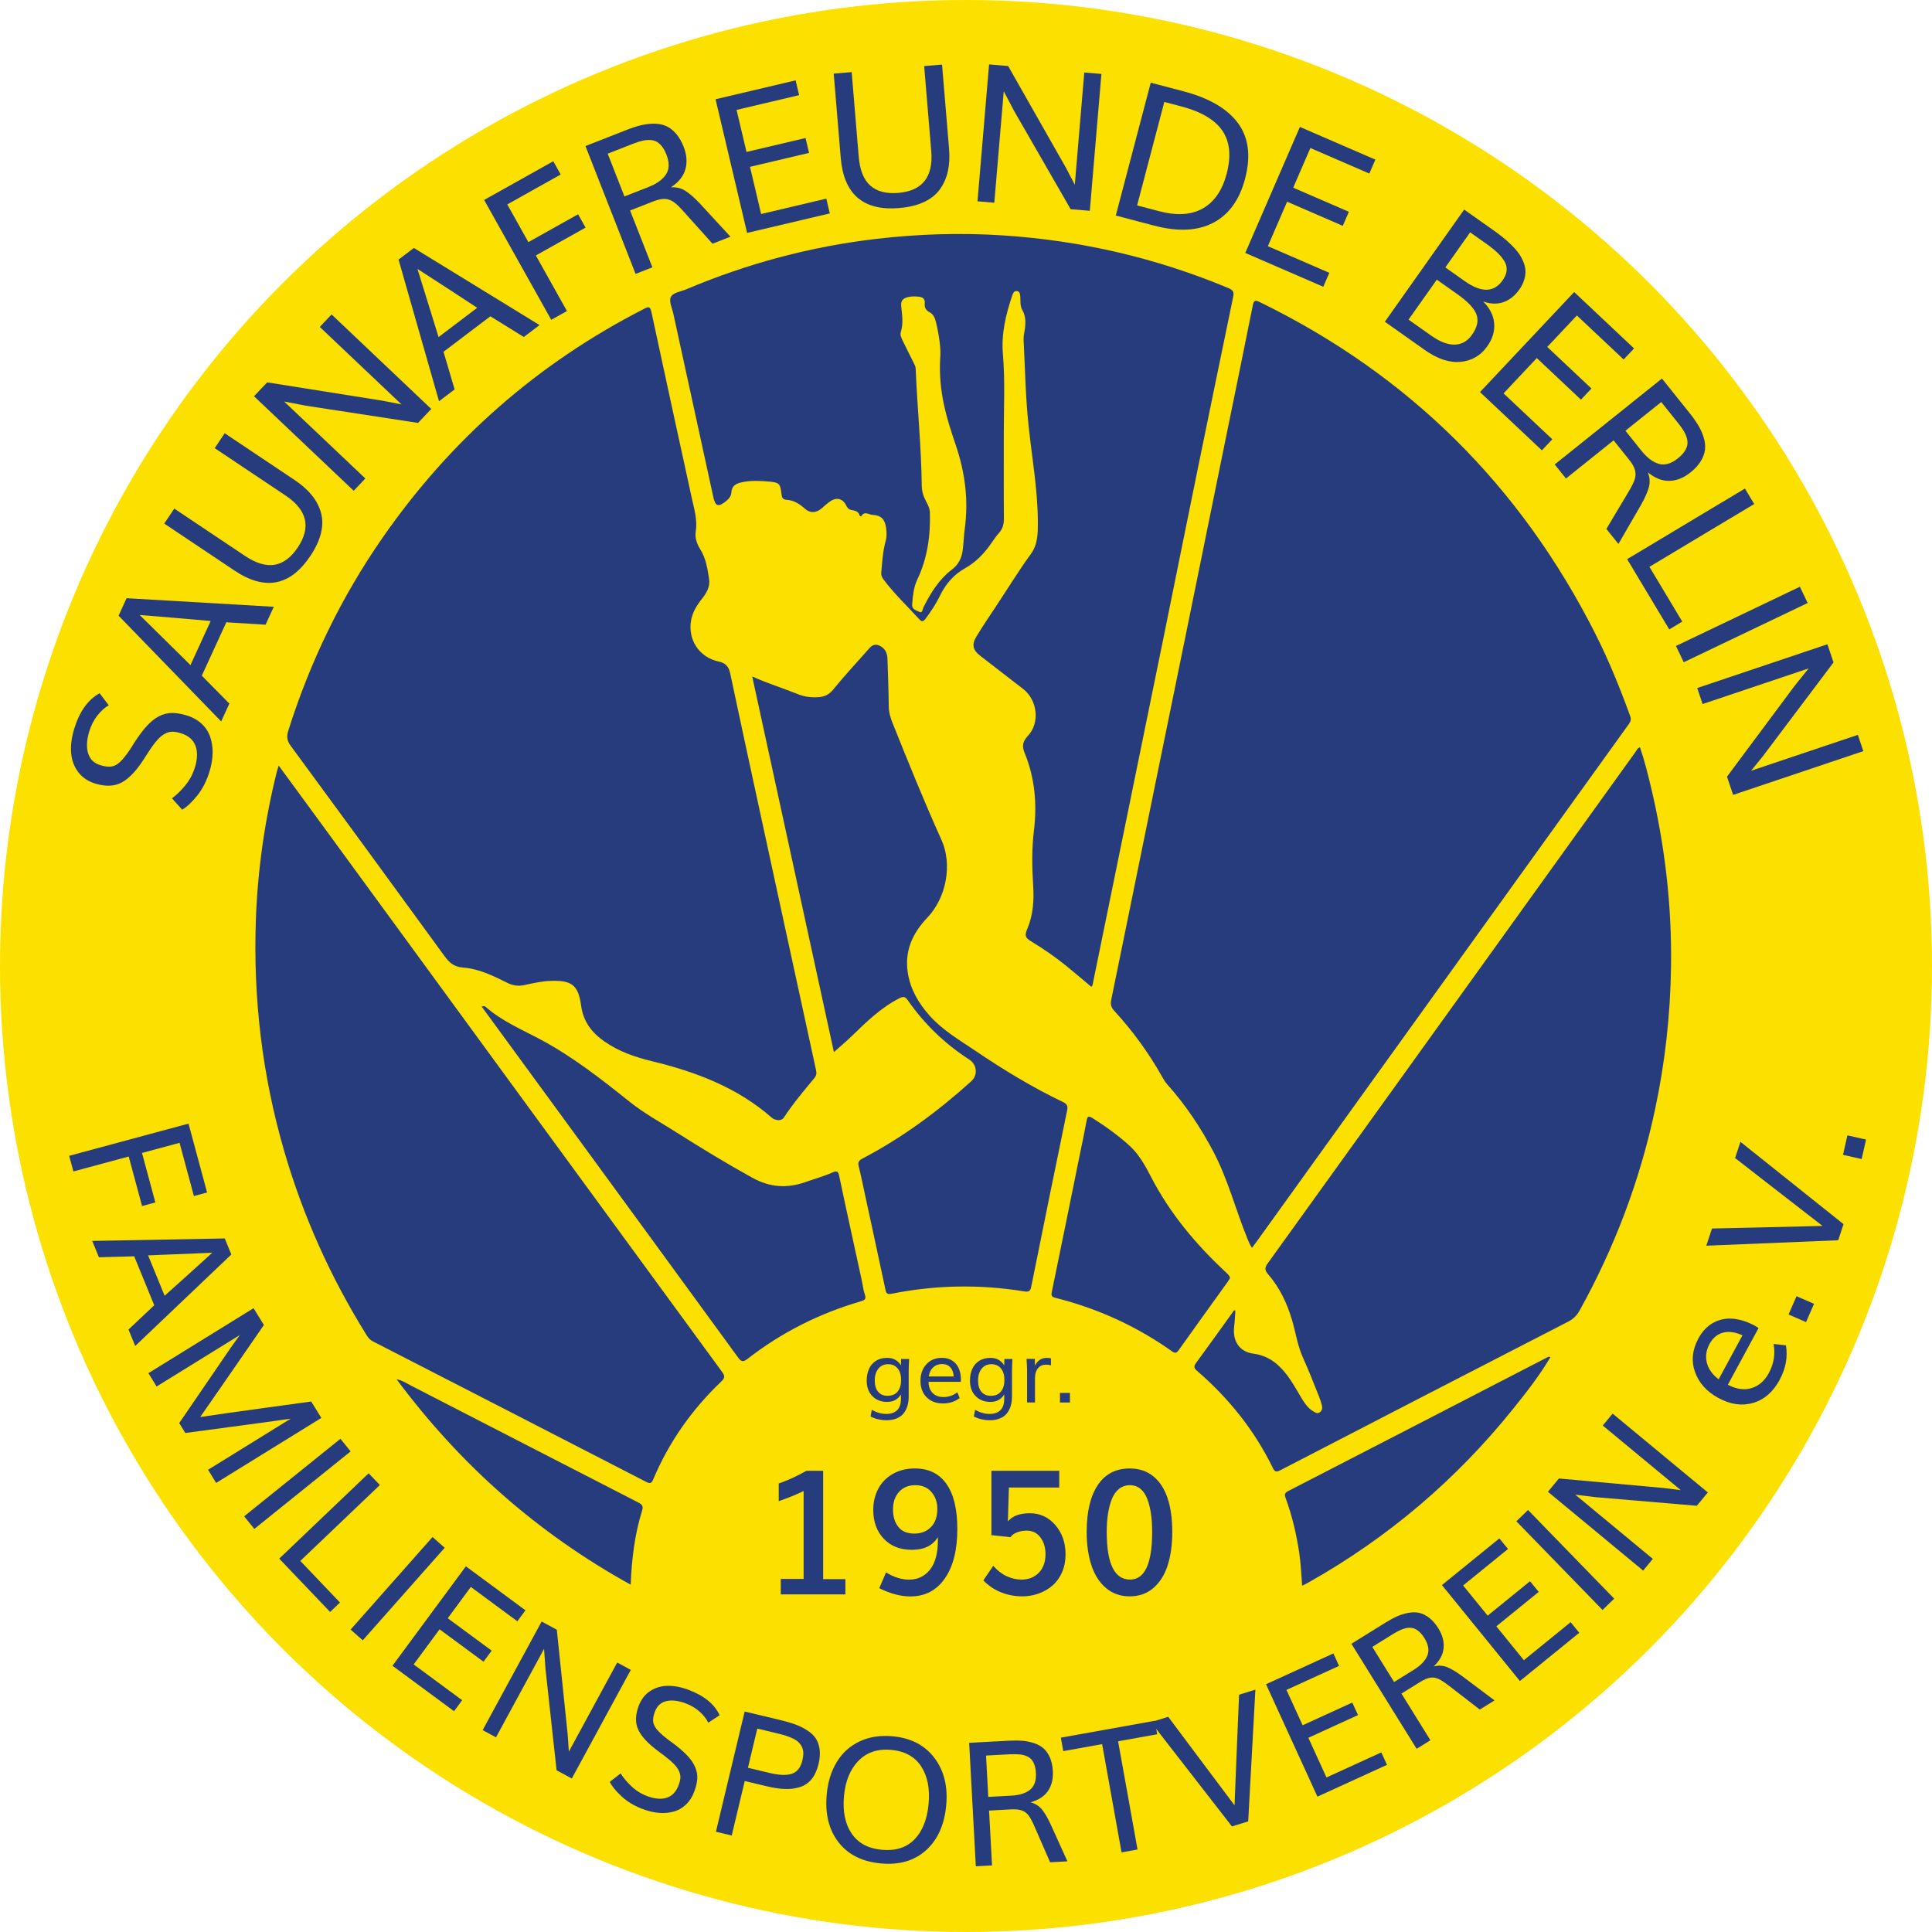
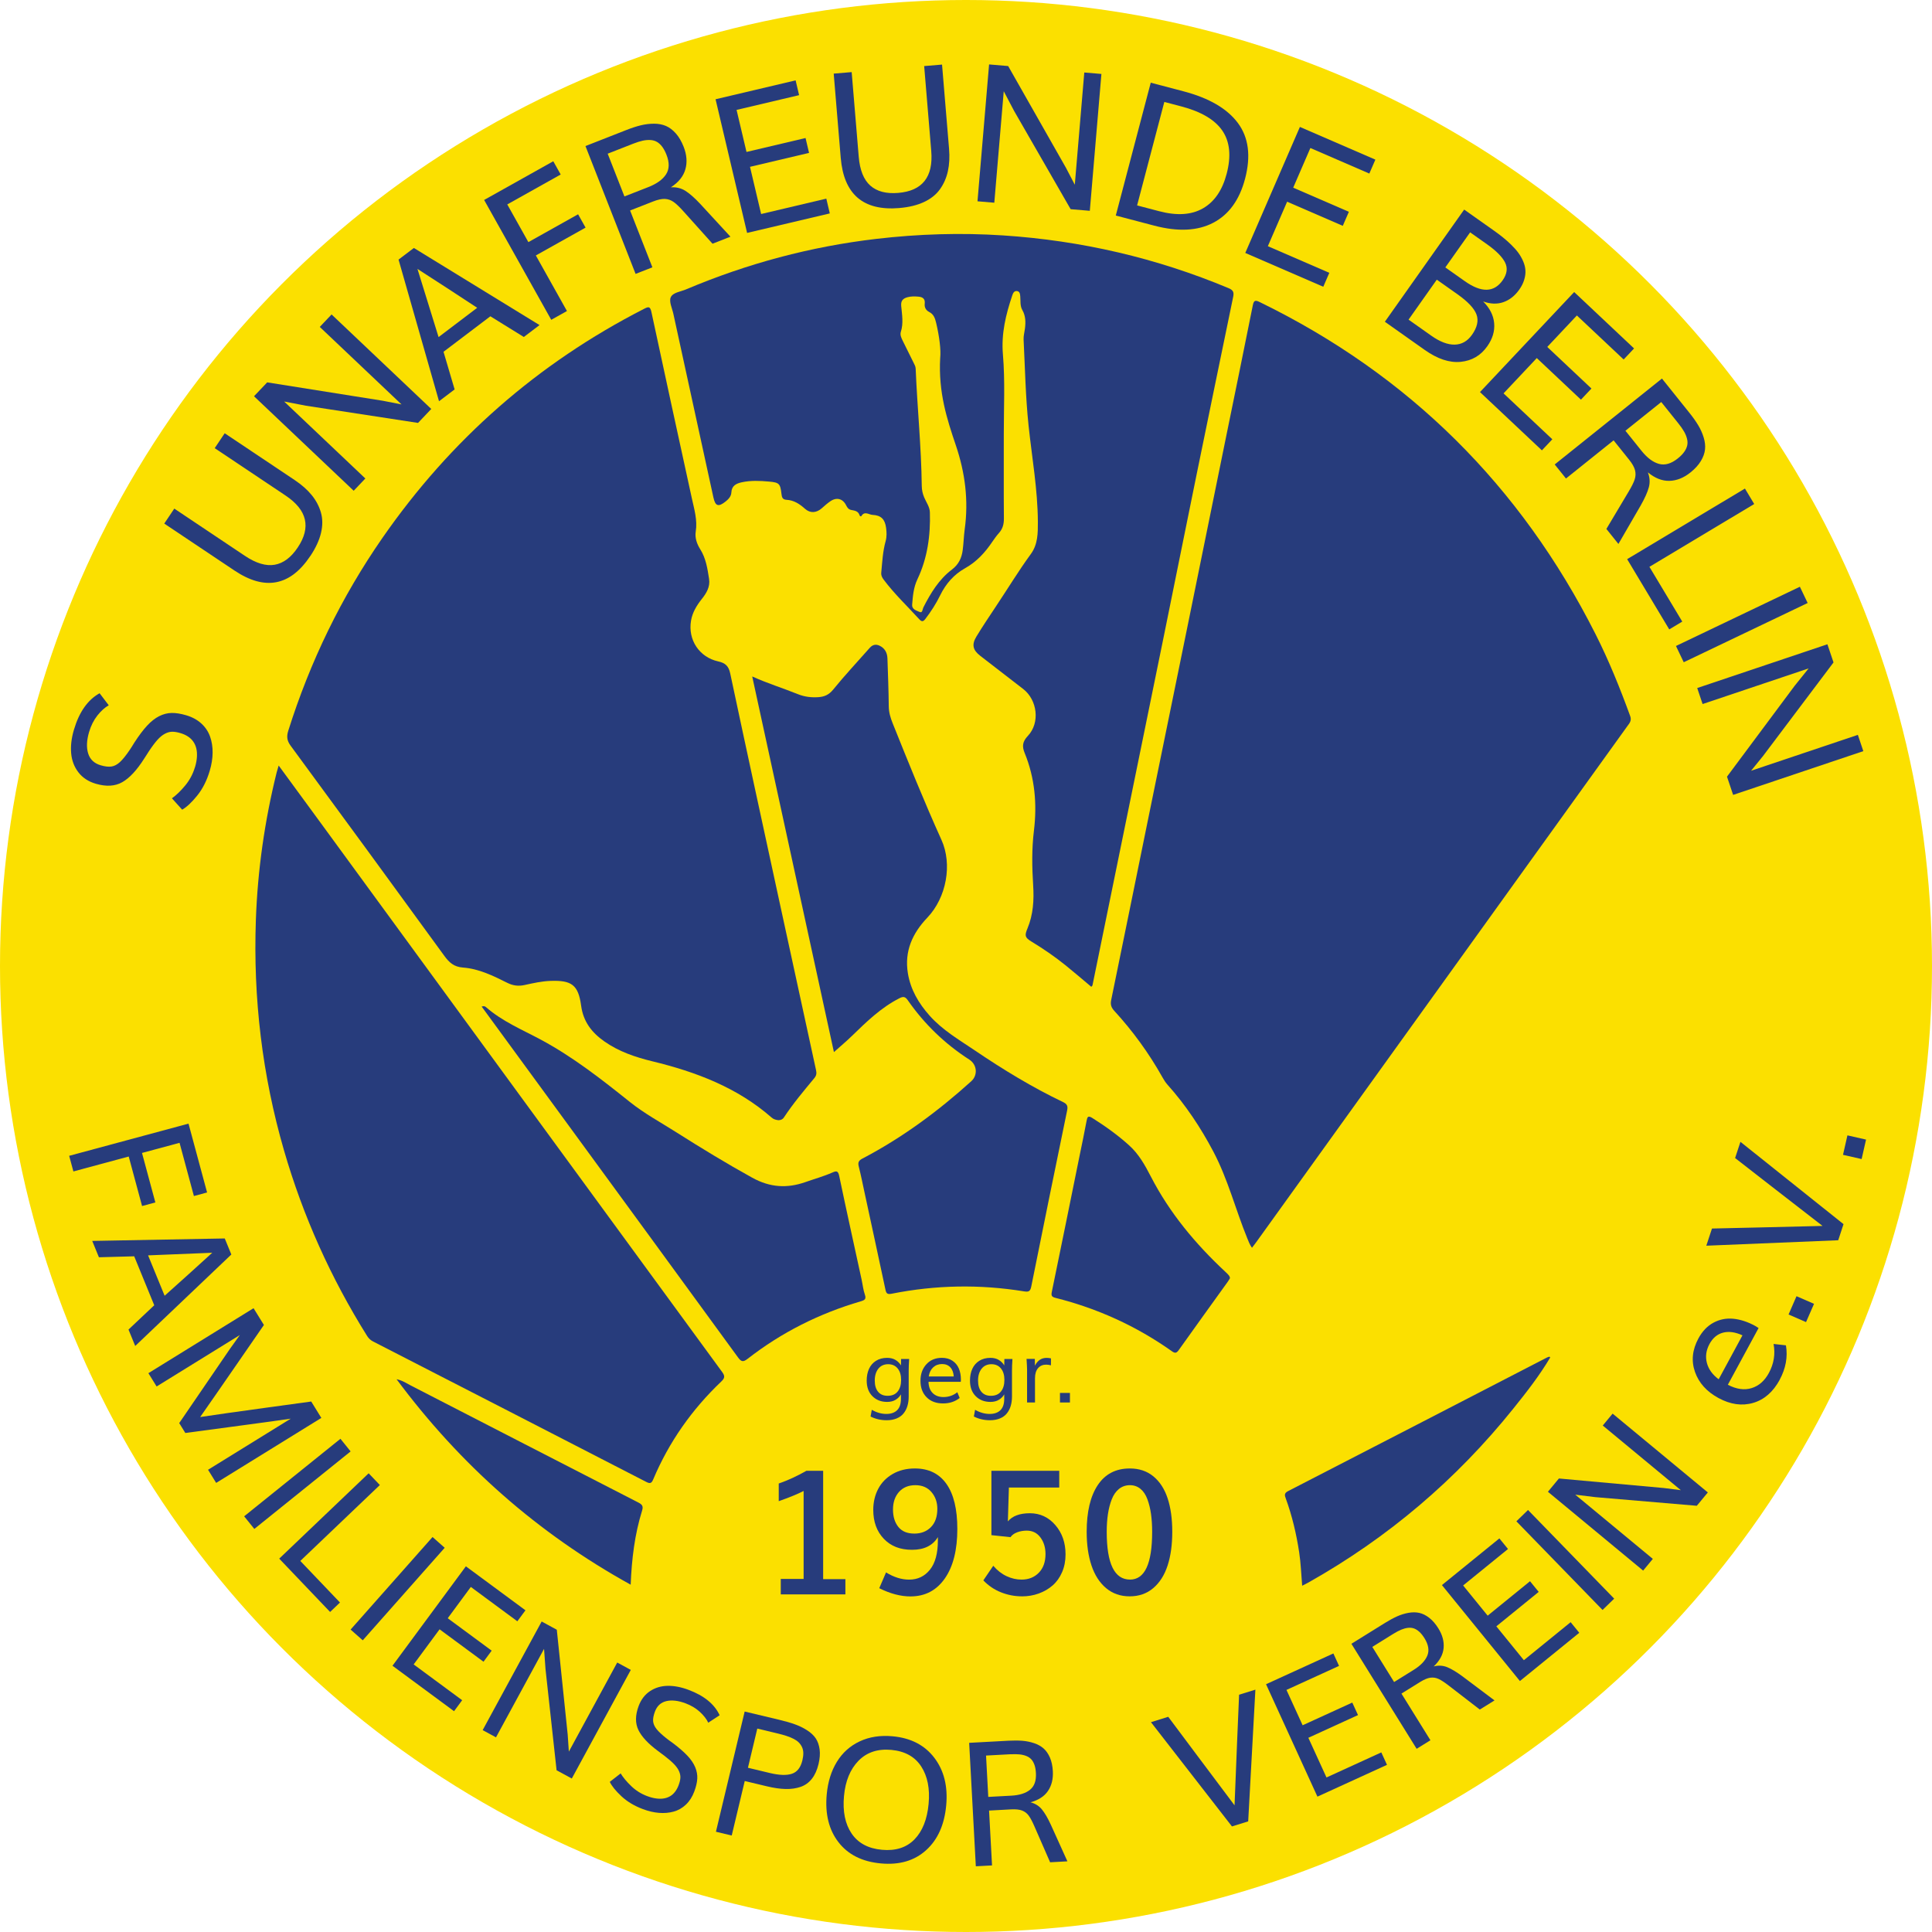
<svg xmlns="http://www.w3.org/2000/svg" id="Ebene_1" data-name="Ebene 1" viewBox="0 0 800 800">
  <defs>
    <style>
      .cls-1 {
        fill: #fbe000;
      }

      .cls-2 {
        fill: #273c7c;
      }
    </style>
  </defs>
  <circle class="cls-1" cx="400" cy="400" r="400" />
  <g>
    <path class="cls-2" d="M518.41,516.67c-.95-1.3-1.4-2.62-1.94-3.92-4.85-11.86-7.99-24.39-14-35.81-5.28-10.02-11.49-19.36-19.05-27.81-.81-.91-1.48-1.97-2.07-3.03-5.58-9.95-12.24-19.12-19.94-27.52-1.27-1.38-1.68-2.61-1.3-4.45,5.12-24.89,10.17-49.8,15.25-74.7,5.31-26.02,10.65-52.03,15.95-78.05,5.43-26.63,10.83-53.26,16.26-79.88,3.74-18.35,7.53-36.7,11.19-55.06,.43-2.18,1.09-2.22,2.88-1.35,61.84,30.15,108.04,76.12,139.02,137.46,5.56,11,10.16,22.41,14.38,33.99,.7,1.93-.37,2.99-1.26,4.24-13.36,18.59-26.73,37.17-40.1,55.75-37.83,52.6-75.66,105.21-113.49,157.81-.55,.77-1.14,1.51-1.77,2.34Z" />
    <path class="cls-2" d="M322.41,463.86c-1.06-.12-2.02-.33-2.89-1.09-14.24-12.48-31.35-18.93-49.41-23.31-7.08-1.72-13.87-4.03-19.87-8.24-5.14-3.61-8.7-8.1-9.6-14.74-1.17-8.7-3.95-10.63-12.73-10.31-3.63,.13-7.16,.93-10.67,1.7-2.55,.56-4.82,.28-7.14-.88-5.84-2.92-11.8-5.86-18.35-6.34-3.88-.29-5.79-2.14-7.82-4.93-21.14-29.04-42.33-58.05-63.62-86.98-1.57-2.14-1.66-3.89-.92-6.23,9.02-28.57,21.93-55.24,39.02-79.85,28.17-40.57,64.19-72.21,108.19-94.73,1.89-.97,2.61-1.24,3.16,1.37,5.49,25.72,11.14,51.4,16.73,77.09,.98,4.51,2.36,8.95,1.6,13.73-.4,2.52,.43,5.05,1.85,7.29,2.37,3.75,3.01,8.04,3.67,12.29,.52,3.32-1.12,5.97-3.07,8.41-2.11,2.66-3.83,5.52-4.4,8.89-1.35,7.93,3.4,15.15,11.27,16.88,2.93,.64,4.31,1.91,4.96,4.99,6.83,32.17,13.84,64.31,20.8,96.45,4.9,22.59,9.79,45.19,14.73,67.77,.29,1.3,.2,2.24-.7,3.33-4.38,5.28-8.81,10.54-12.59,16.28-.55,.84-1.31,1.11-2.23,1.15Z" />
    <path class="cls-2" d="M451.87,408.6c-3.56-2.98-7.09-6.02-10.71-8.94-4.46-3.6-9.19-6.82-14.09-9.8-2.68-1.63-2.85-2.46-1.63-5.38,2.41-5.75,2.76-11.83,2.37-17.91-.48-7.56-.61-15.02,.32-22.62,1.33-10.91,.41-21.8-3.84-32.15-1.12-2.74-.95-4.67,1.33-7.09,5.13-5.44,3.92-14.88-1.95-19.42-5.92-4.58-11.85-9.15-17.77-13.73-3.07-2.37-3.63-4.63-1.59-7.98,2.56-4.21,5.31-8.31,8.04-12.41,4.84-7.24,9.35-14.71,14.49-21.75,2.93-4.01,2.94-8.63,2.92-13.38-.08-13.43-2.46-26.61-3.86-39.89-1.24-11.8-1.46-23.72-2.05-35.58-.07-1.47,.36-2.96,.55-4.45,.34-2.66,.32-5.3-1.06-7.71-1.03-1.8-.7-3.77-.87-5.67-.09-.98-.18-2.1-1.4-2.22-1.15-.11-1.58,.82-1.92,1.82-2.66,7.94-4.6,15.77-3.86,24.46,.93,11.02,.34,22.18,.36,33.28,.02,11.54-.06,23.08,.04,34.62,.02,2.35-.5,4.28-2.05,6.02-.99,1.11-1.88,2.33-2.71,3.57-3.02,4.49-6.53,8.34-11.39,11.05-4.52,2.53-7.89,6.37-10.21,11.12-1.7,3.48-3.8,6.75-6.16,9.83-.77,1.01-1.42,1.33-2.46,.19-4.98-5.46-10.38-10.54-14.82-16.49-.66-.89-1.09-1.71-.98-2.87,.41-4.38,.62-8.78,1.81-13.04,.51-1.81,.43-3.68,.19-5.51-.47-3.55-2.06-5.2-5.62-5.37-1.48-.07-3.28-1.72-4.61,.48-.19,.32-.67,0-.76-.32-.48-1.69-1.95-1.93-3.32-2.17-1.21-.21-1.72-.92-2.23-1.94-1.39-2.81-3.98-3.46-6.56-1.68-1.23,.85-2.36,1.84-3.47,2.84-2.22,1.99-4.82,2.23-7.02,.26-2.23-2-4.59-3.56-7.65-3.71-1.64-.08-1.93-1.07-2.08-2.44-.49-4.28-.94-4.73-5.15-5.11-3.78-.34-7.58-.52-11.31,.3-2.24,.49-4.16,1.39-4.29,4.21-.07,1.57-1.13,2.74-2.33,3.7-3.01,2.41-4.3,2.04-5.1-1.62-5.55-25.34-11.06-50.69-16.58-76.03-.5-2.31-1.87-5.05-1.1-6.85,.85-2.01,4.1-2.34,6.35-3.29,25.28-10.69,51.53-17.73,78.82-20.92,17.46-2.04,34.96-2.58,52.47-1.43,32.32,2.12,63.49,9.34,93.4,21.86,1.9,.79,2.24,1.73,1.87,3.54-5.08,24.54-10.14,49.09-15.16,73.64-4.56,22.32-9.04,44.65-13.58,66.97-5.07,24.9-10.18,49.8-15.26,74.69-4.7,23-9.4,46.01-14.1,69.01-.1,.51-.11,1.06-.66,1.4Zm-62.55-260.39c.35-3.29-.35-8.94-1.69-14.54-.45-1.86-.99-3.53-2.83-4.46-1.4-.72-2.07-1.94-1.89-3.47,.24-2.15-.98-2.79-2.76-2.92-1.49-.11-2.97-.15-4.45,.27-1.89,.54-2.72,1.51-2.53,3.62,.33,3.56,.99,7.15-.16,10.73-.38,1.18,.18,2.43,.73,3.55,1.51,3.08,3.02,6.15,4.56,9.21,.39,.78,.82,1.51,.86,2.45,.66,16.18,2.33,32.31,2.52,48.51,.02,1.71,.35,3.26,1.02,4.84,.85,2,2.27,3.88,2.34,6.11,.3,9.61-1,19-5.15,27.74-1.62,3.41-1.9,6.88-2.18,10.45-.17,2.12,1.84,2.51,3.08,3.1,1.22,.58,1.19-1.15,1.55-1.87,3.02-5.93,6.45-11.61,11.82-15.68,2.8-2.12,4.04-4.79,4.47-8.01,.38-2.87,.44-5.79,.83-8.66,1.65-11.92,.19-23.38-3.67-34.8-3.68-10.87-7.27-21.9-6.48-36.16Z" />
-     <path class="cls-2" d="M511.54,542.73c-.16,2.19-.23,4.39-.5,6.56-.73,6.01,2.14,10.48,8.04,11.25,6.44,.84,10.72,4.59,14.28,9.43,2.18,2.97,3.91,6.27,5.84,9.41,1.21,1.96,2.55,3.81,4.58,5.02,.82,.48,1.68,1.12,2.68,.43,.99-.69,1.18-1.76,.92-2.83-.31-1.27-.72-2.53-1.21-3.75-2.14-5.29-4.16-10.64-6.54-15.83-2.34-5.1-3.08-10.61-4.65-15.9-2.07-7.01-5.19-13.48-9.98-19.01-1.48-1.71-1.22-2.78,0-4.47,36.42-50.57,72.79-101.17,109.16-151.77,14.39-20.01,28.76-40.04,43.16-60.04,.44-.61,.68-1.45,1.75-1.78,1.84,5.29,3.18,10.71,4.48,16.13,5.91,24.68,8.77,49.72,8.38,75.08-.3,19.74-2.47,39.3-6.59,58.65-6.25,29.4-16.72,57.16-31.3,83.41-1.16,2.1-2.64,3.49-4.78,4.59-39.75,20.45-79.47,40.95-119.16,61.51-1.7,.88-2.27,.6-3.08-1.05-7.61-15.56-18.23-28.81-31.31-40.1-1.4-1.2-1.47-1.92-.4-3.36,5.3-7.21,10.49-14.51,15.72-21.77,.17,.06,.34,.12,.51,.18Z" />
    <path class="cls-2" d="M115.41,317.02c5.59,7.63,10.9,14.86,16.19,22.1,55.79,76.33,111.57,152.68,167.41,228.97,1.29,1.76,1.1,2.59-.39,4.01-12.13,11.56-21.61,25-28.13,40.47-.66,1.55-1.22,1.92-2.87,1.07-37.7-19.43-75.43-38.81-113.17-58.18-1.07-.55-1.82-1.29-2.45-2.29-15.01-24-26.51-49.57-34.39-76.77-9.04-31.21-12.81-63.07-11.66-95.51,.73-20.63,3.64-41,8.61-61.05,.19-.76,.44-1.5,.83-2.84Z" />
    <path class="cls-2" d="M311.5,280.12c6.38,2.88,12.77,4.85,18.95,7.34,2.78,1.12,5.62,1.42,8.54,1.21,2.43-.18,4.29-1.01,6.01-3.13,4.82-5.94,10.08-11.53,15.14-17.28,1.17-1.33,2.54-1.61,4.03-.91,2.19,1.03,3.22,2.91,3.3,5.29,.22,6.6,.48,13.2,.55,19.8,.02,2.55,.71,4.82,1.64,7.12,6.49,16.17,13,32.34,20.18,48.22,4.56,10.07,2.11,23.84-5.86,32.21-6.15,6.45-9.54,13.87-8.05,22.99,1.11,6.84,4.48,12.5,9.02,17.6,5.35,6.01,12.25,10.01,18.8,14.44,11.67,7.9,23.7,15.23,36.43,21.32,1.69,.81,2.07,1.67,1.7,3.46-5.01,24.29-9.97,48.59-14.85,72.9-.42,2.09-1.1,2.34-3.11,2.01-18.26-2.96-36.49-2.63-54.63,.98-1.75,.35-2.29,.01-2.63-1.61-2.87-13.49-5.8-26.98-8.71-40.46-.76-3.52-1.46-7.06-2.35-10.55-.41-1.62-.15-2.46,1.45-3.3,16.49-8.62,31.32-19.58,45.1-32.02,2.84-2.56,2.44-6.92-.79-9-10.12-6.52-18.63-14.73-25.49-24.61-1.08-1.56-1.94-1.55-3.42-.8-7.59,3.85-13.58,9.68-19.59,15.52-2.43,2.37-5.05,4.55-7.55,6.79-11.19-51.46-22.48-103.37-33.83-155.53Z" />
    <path class="cls-2" d="M199.43,416.8c.88-.3,1.36-.15,1.79,.22,6.71,5.89,14.9,9.29,22.65,13.44,13.34,7.15,25.17,16.42,36.93,25.83,5.99,4.79,12.76,8.45,19.22,12.55,10.33,6.55,20.76,12.91,31.48,18.83,7.27,4.02,14.35,4.5,22,1.81,3.73-1.32,7.56-2.37,11.19-3.97,1.52-.67,2.33-.84,2.79,1.34,3,14.37,6.19,28.7,9.3,43.04,.45,2.06,.65,4.2,1.34,6.17,.68,1.96-.16,2.33-1.77,2.81-17.07,5-32.73,12.84-46.77,23.78-1.91,1.49-2.68,1.21-4.01-.61-23.94-32.87-47.96-65.68-71.95-98.51-11.37-15.55-22.75-31.1-34.17-46.72Z" />
    <path class="cls-2" d="M509.28,529.31c-.22,.36-.51,.9-.86,1.39-6.77,9.43-13.58,18.84-20.31,28.31-.93,1.31-1.53,1.45-2.87,.5-14.65-10.39-30.74-17.7-48.15-22.08-1.54-.39-1.89-.87-1.56-2.47,3.9-18.85,7.71-37.71,11.54-56.57,.96-4.73,1.98-9.46,2.85-14.21,.31-1.69,.58-2.38,2.41-1.23,5.37,3.39,10.51,7.06,15.23,11.33,4,3.61,6.52,8.14,8.97,12.88,7.78,15.1,18.52,27.97,30.9,39.5,1.51,1.41,1.87,1.87,1.87,2.66Z" />
    <path class="cls-2" d="M641.92,562.09c-4.44,7.51-9.81,14.36-15.26,21.15-23.65,29.46-51.92,53.49-84.85,72.03-.76,.43-1.54,.8-2.61,1.35-.41-4.78-.55-9.34-1.24-13.84-1.16-7.59-2.9-15.03-5.53-22.25-.48-1.32-.79-2.21,.97-3.11,35.76-18.39,71.48-36.87,107.2-55.32,.31-.16,.66-.22,.99-.33,.1,.11,.21,.22,.32,.32Z" />
    <path class="cls-2" d="M261.15,656.19c-38.63-21.37-70.59-49.65-96.94-85.08,2.49,.51,4.18,1.72,5.96,2.63,31.39,16.13,62.75,32.32,94.15,48.42,1.63,.84,2.12,1.54,1.55,3.37-3.05,9.81-4.29,19.92-4.72,30.65Z" />
  </g>
  <g>
    <path class="cls-2" d="M80.76,317.63c.44-1.5,.7-2.89,.78-4.19,.08-1.29,0-2.46-.25-3.51-.25-1.05-.66-1.99-1.25-2.83-.58-.84-1.32-1.55-2.22-2.14-.9-.59-1.95-1.06-3.15-1.41-1.3-.38-2.43-.57-3.4-.55-.97,.01-1.97,.29-2.99,.83-1.03,.54-2.06,1.38-3.09,2.53-1.03,1.15-2.21,2.72-3.53,4.72-.14,.2-.46,.7-.95,1.49-.49,.79-.83,1.31-1.01,1.56-3.03,4.78-6.05,8.03-9.05,9.74-3,1.71-6.66,1.93-10.98,.66-3.07-.9-5.47-2.48-7.2-4.72-1.73-2.24-2.73-4.87-3-7.86-.27-3,.1-6.25,1.13-9.74,2.17-7.37,5.71-12.42,10.64-15.15l3.79,4.98c-1.62,.91-3.19,2.32-4.71,4.24-1.51,1.92-2.66,4.2-3.44,6.85-1.01,3.45-1.14,6.4-.37,8.87,.77,2.47,2.49,4.09,5.16,4.88,1.8,.53,3.29,.7,4.49,.52,1.19-.18,2.37-.8,3.52-1.86,1.15-1.06,2.52-2.77,4.11-5.12,.04-.04,.31-.47,.83-1.28,.51-.81,.85-1.36,1.01-1.64,1.89-2.92,3.65-5.26,5.28-7.02,1.63-1.76,3.3-3.07,5-3.93,1.7-.86,3.43-1.3,5.17-1.33,1.75-.03,3.74,.29,5.99,.95,2.52,.74,4.62,1.88,6.3,3.42,1.68,1.54,2.88,3.34,3.61,5.4,.73,2.06,1.08,4.28,1.06,6.66-.02,2.38-.41,4.87-1.18,7.47-1.2,4.07-2.94,7.52-5.22,10.34-2.28,2.82-4.35,4.75-6.21,5.81l-4.24-4.71c1.74-1.22,3.56-2.97,5.45-5.24,1.89-2.27,3.25-4.83,4.09-7.67Z" />
-     <path class="cls-2" d="M91.58,298.73l-42.48-43.79,3.32-7.24,60.95,3.56-3.41,7.42-16.25-1.01-10.15,22.12,11.41,11.56-3.39,7.38Zm-12.72-23.33l8.38-18.25c-9.88-.89-19.68-1.73-29.41-2.5,7.04,6.96,14.05,13.87,21.04,20.75Z" />
    <path class="cls-2" d="M128.47,230.26c-8.31,12.42-18.77,14.42-31.36,6l-29.09-19.46,4.15-6.2,29.22,19.55c4.63,3.1,8.75,4.33,12.35,3.7,3.6-.63,6.79-3.01,9.55-7.15,5.59-8.35,3.91-15.52-5.03-21.5l-29.35-19.63,4.13-6.17,29.03,19.42c2.88,1.93,5.21,3.99,7,6.19,1.79,2.2,3.06,4.6,3.81,7.2,.75,2.6,.76,5.43,.04,8.48-.73,3.05-2.21,6.25-4.44,9.58Z" />
    <path class="cls-2" d="M146.46,203.21l-41.28-39.13,5.46-5.75,47.9,7.62,7.72,1.51-33.85-32.09,4.89-5.16,41.28,39.13-5.48,5.78-46.33-7.11-9.11-1.75,33.62,31.87-4.81,5.07Z" />
    <path class="cls-2" d="M181.79,166.15l-16.76-58.66,6.35-4.81,52.03,31.93-6.51,4.93-13.85-8.57-19.4,14.7,4.6,15.58-6.48,4.91Zm-.19-26.57l16-12.13c-8.28-5.45-16.53-10.82-24.74-16.1,2.92,9.45,5.83,18.86,8.74,28.22Z" />
    <path class="cls-2" d="M228.26,132.43l-27.79-49.63,28.63-16.03,3.07,5.49-22.12,12.39,8.74,15.61,20.59-11.53,3.09,5.52-20.59,11.53,12.88,23.01-6.51,3.64Z" />
    <path class="cls-2" d="M263.19,113.43l-20.76-52.95,16.95-6.65c2.18-.86,4.18-1.51,5.99-1.95,1.81-.44,3.64-.66,5.47-.66,1.83,0,3.48,.32,4.92,.94,1.45,.62,2.81,1.65,4.08,3.08,1.27,1.43,2.35,3.27,3.24,5.53,1.3,3.32,1.54,6.43,.72,9.33-.82,2.9-2.82,5.39-6.01,7.47,2.23-.15,4.23,.33,6,1.44,1.76,1.11,3.83,2.93,6.18,5.44l12.49,13.56-7.42,2.91-11.92-13.28c-1.7-1.91-3.1-3.25-4.2-4.02-1.1-.77-2.3-1.19-3.61-1.25-1.31-.06-2.95,.3-4.91,1.07l-9.49,3.72,9.23,23.53-6.95,2.72Zm-4.61-32.09l9.86-3.86c3.52-1.38,5.97-3.14,7.36-5.3,1.39-2.15,1.45-4.87,.16-8.14-.52-1.33-1.12-2.44-1.78-3.31-.66-.87-1.38-1.53-2.16-1.98-.78-.45-1.68-.71-2.69-.77-1.02-.06-2.09,.03-3.23,.28-1.13,.25-2.43,.66-3.88,1.23-.05,.02-.09,.04-.13,.05-.04,.01-.08,.03-.13,.05-.05,.02-.1,.04-.15,.06l-10.18,3.99,6.94,17.71Z" />
    <path class="cls-2" d="M309.36,96.46l-13.06-55.36,33.15-7.82,1.44,6.12-25.89,6.11,4.11,17.41,24.45-5.77,1.45,6.16-24.45,5.77,4.61,19.54,26.99-6.37,1.44,6.12-34.26,8.08Z" />
    <path class="cls-2" d="M372.36,86.15c-14.9,1.24-22.97-5.69-24.23-20.79l-2.91-34.88,7.44-.62,2.92,35.03c.46,5.55,2.06,9.54,4.8,11.97,2.74,2.42,6.58,3.43,11.54,3.02,10.02-.83,14.58-6.61,13.69-17.33l-2.93-35.19,7.4-.62,2.9,34.8c.29,3.45,.13,6.56-.48,9.33-.61,2.77-1.69,5.26-3.26,7.46-1.57,2.21-3.77,3.98-6.61,5.31-2.84,1.33-6.26,2.17-10.26,2.5Z" />
    <path class="cls-2" d="M404.76,83.35l4.8-56.67,7.9,.67,23.95,42.17,3.64,6.97,3.93-46.47,7.09,.6-4.8,56.67-7.94-.67-23.38-40.63-4.32-8.21-3.91,46.16-6.97-.59Z" />
    <path class="cls-2" d="M462.03,89.24l14.47-55,13.52,3.56c10.63,2.79,18.16,7.19,22.59,13.17s5.41,13.66,2.95,23.03c-2.31,8.76-6.69,14.84-13.16,18.23-6.47,3.39-14.6,3.79-24.39,1.22l-15.98-4.2Zm8.82-4.18l9.14,2.4c7.35,1.93,13.4,1.54,18.14-1.19,4.74-2.72,8.01-7.49,9.8-14.29,1.93-7.33,1.34-13.27-1.75-17.83s-8.79-7.93-17.07-10.1l-6.99-1.84-11.27,42.84Z" />
    <path class="cls-2" d="M515.64,104.75l22.62-52.19,31.25,13.54-2.5,5.77-24.41-10.58-7.11,16.42,23.05,9.99-2.52,5.81-23.05-9.99-7.98,18.42,25.45,11.03-2.5,5.77-32.29-14Z" />
    <path class="cls-2" d="M573.45,133.22l32.83-46.44,12.28,8.68c1.38,.98,2.64,1.92,3.76,2.83,1.13,.91,2.27,1.92,3.42,3.04,1.15,1.12,2.13,2.21,2.92,3.28,.79,1.07,1.46,2.24,2.02,3.51,.55,1.27,.88,2.52,.96,3.74,.09,1.23-.07,2.53-.48,3.92-.41,1.39-1.09,2.76-2.05,4.12-1.82,2.57-4.01,4.31-6.58,5.21-2.56,.9-5.36,.8-8.39-.28,2.75,2.74,4.27,5.75,4.56,9.01s-.66,6.45-2.86,9.56c-2.71,3.83-6.37,5.97-11,6.43-4.63,.46-9.6-1.19-14.92-4.95l-16.49-11.66Zm9.8-.87l9.38,6.63c3.59,2.54,6.84,3.78,9.73,3.72,2.89-.06,5.27-1.41,7.14-4.04,2.2-3.1,2.82-5.92,1.88-8.45-.94-2.53-3.57-5.32-7.88-8.37l-8.55-6.04-11.7,16.56Zm15.23-21.62l8.07,5.7c6.85,4.84,12.06,4.73,15.64-.33,1.85-2.62,2.19-5.08,1.03-7.41-1.17-2.32-3.64-4.82-7.42-7.5l-7.05-4.98-10.26,14.51Z" />
    <path class="cls-2" d="M612.84,162.34l38.99-41.41,24.8,23.35-4.31,4.58-19.37-18.23-12.26,13.03,18.29,17.22-4.34,4.61-18.29-17.22-13.76,14.62,20.19,19.01-4.31,4.58-25.63-24.12Z" />
    <path class="cls-2" d="M643.79,192.31l44.39-35.56,11.38,14.21c1.47,1.83,2.68,3.54,3.64,5.14s1.71,3.27,2.25,5.03,.73,3.41,.56,4.98c-.17,1.57-.74,3.17-1.73,4.81-.99,1.64-2.43,3.22-4.32,4.73-2.78,2.23-5.68,3.38-8.69,3.46-3.01,.08-5.98-1.1-8.92-3.51,.81,2.09,.94,4.14,.4,6.16-.54,2.02-1.66,4.52-3.36,7.52l-9.24,15.96-4.98-6.22,9.14-15.33c1.32-2.19,2.18-3.92,2.59-5.2,.41-1.28,.45-2.55,.12-3.82-.33-1.27-1.16-2.73-2.48-4.37l-6.38-7.96-19.72,15.8-4.67-5.82Zm29.27-13.94l6.62,8.26c2.36,2.95,4.78,4.77,7.25,5.45s5.08-.06,7.82-2.26c1.12-.9,2-1.79,2.63-2.68,.64-.89,1.05-1.78,1.25-2.65,.2-.88,.18-1.81-.07-2.8-.24-.99-.65-1.99-1.23-3-.58-1.01-1.35-2.12-2.33-3.34-.03-.04-.06-.08-.08-.11-.02-.03-.05-.07-.09-.11-.03-.04-.07-.08-.1-.12l-6.84-8.54-14.85,11.9Z" />
    <path class="cls-2" d="M673.76,231.54l48.78-29.24,3.84,6.4-43.39,26.01,13.6,22.68-5.39,3.23-17.43-29.08Z" />
    <path class="cls-2" d="M693.98,267.49l51.31-24.53,3.22,6.73-51.31,24.53-3.22-6.73Z" />
    <path class="cls-2" d="M702.78,284.9l53.91-18.12,2.53,7.52-29.18,38.74-4.95,6.11,44.21-14.86,2.26,6.74-53.91,18.12-2.54-7.55,28-37.6,5.81-7.23-43.91,14.76-2.23-6.63Z" />
  </g>
  <g>
    <path class="cls-2" d="M28.64,478.6l49.42-13.33,7.69,28.51-5.46,1.47-5.94-22.03-15.55,4.19,5.53,20.5-5.5,1.48-5.53-20.5-22.91,6.18-1.75-6.48Z" />
    <path class="cls-2" d="M38.17,513.84l54.9-1.02,2.72,6.64-39.8,37.88-2.78-6.8,10.66-10.06-8.3-20.27-14.61,.4-2.77-6.77Zm23.15,5.98l6.85,16.72c6.66-5.94,13.23-11.88,19.72-17.8-8.9,.35-17.75,.71-26.57,1.08Z" />
    <path class="cls-2" d="M61.44,568.61l43.55-26.91,4.29,6.94c-.85,1.21-4.58,6.62-11.2,16.22s-11.69,16.9-15.2,21.91c6.07-.92,14.89-2.17,26.44-3.75,11.55-1.59,18.07-2.48,19.55-2.68l4.19,6.79-43.55,26.91-3.36-5.44,34.24-21.16c-5.71,.83-13.9,1.95-24.55,3.37s-17.02,2.27-19.1,2.56l-2.53-4.1,21.12-30.9,4-5.57-34.48,21.31-3.4-5.5Z" />
    <path class="cls-2" d="M101.1,627.87l39.87-32.1,4.21,5.23-39.87,32.1-4.21-5.23Z" />
    <path class="cls-2" d="M115.62,645.4l37.03-35.34,4.64,4.86-32.94,31.43,16.43,17.22-4.09,3.91-21.07-22.08Z" />
    <path class="cls-2" d="M145.18,674.77l33.93-38.32,5.03,4.45-33.93,38.32-5.03-4.45Z" />
    <path class="cls-2" d="M162.51,689.76l30.4-41.18,24.67,18.21-3.36,4.55-19.26-14.22-9.56,12.96,18.19,13.42-3.38,4.58-18.19-13.42-10.73,14.54,20.08,14.82-3.36,4.55-25.48-18.81Z" />
    <path class="cls-2" d="M199.86,716.41l24.43-44.98,6.27,3.41,4.51,43.41,.48,7.06,20.03-36.89,5.62,3.05-24.43,44.98-6.3-3.42-4.59-41.94-.6-8.33-19.9,36.64-5.53-3Z" />
    <path class="cls-2" d="M267.98,743.73c1.32,.49,2.55,.82,3.71,.97,1.15,.16,2.21,.16,3.17,0,.96-.15,1.83-.47,2.62-.93,.79-.47,1.48-1.09,2.06-1.86,.59-.77,1.08-1.68,1.47-2.73,.43-1.14,.67-2.15,.72-3.02,.05-.87-.13-1.78-.55-2.74-.42-.96-1.11-1.93-2.07-2.93-.97-1-2.3-2.16-4.01-3.47-.17-.14-.6-.46-1.28-.95-.68-.49-1.12-.83-1.33-1-4.1-3.03-6.81-5.95-8.16-8.75-1.34-2.8-1.3-6.1,.12-9.9,1.01-2.7,2.58-4.75,4.71-6.16,2.13-1.41,4.54-2.13,7.25-2.19,2.71-.05,5.6,.5,8.67,1.65,6.48,2.42,10.78,5.93,12.91,10.53l-4.72,3.08c-.71-1.52-1.88-3.01-3.5-4.5-1.62-1.48-3.6-2.66-5.92-3.53-3.03-1.13-5.68-1.43-7.94-.9-2.26,.53-3.83,1.97-4.71,4.32-.59,1.58-.85,2.91-.76,3.99s.56,2.17,1.44,3.28c.88,1.1,2.32,2.44,4.33,4.02,.04,.04,.4,.31,1.1,.82,.7,.51,1.17,.85,1.4,1.01,2.5,1.88,4.48,3.62,5.96,5.19s2.54,3.16,3.2,4.74c.66,1.58,.94,3.16,.86,4.73-.09,1.57-.5,3.34-1.24,5.32-.83,2.22-1.99,4.03-3.48,5.44-1.49,1.41-3.18,2.37-5.08,2.89-1.9,.52-3.91,.69-6.05,.52-2.14-.17-4.35-.69-6.63-1.54-3.58-1.34-6.56-3.12-8.94-5.35-2.38-2.23-3.99-4.21-4.81-5.95l4.5-3.5c.99,1.64,2.44,3.39,4.35,5.23,1.91,1.84,4.12,3.23,6.62,4.17Z" />
    <path class="cls-2" d="M296.45,758.5l11.9-49.79,14.33,3.42c2.51,.6,4.67,1.22,6.47,1.87,1.81,.65,3.5,1.47,5.06,2.48,1.57,1,2.76,2.12,3.59,3.37,.82,1.25,1.35,2.76,1.59,4.55,.23,1.79,.08,3.8-.45,6.04-.6,2.51-1.52,4.55-2.77,6.13s-2.79,2.69-4.65,3.33-3.92,.94-6.19,.89c-2.28-.05-4.88-.42-7.79-1.12l-9.16-2.19-5.39,22.57-6.53-1.56Zm13.24-26.51l9.06,2.17c3.94,.94,7,1.05,9.18,.31s3.62-2.59,4.33-5.58c.27-1.12,.39-2.13,.37-3.04-.02-.91-.21-1.72-.55-2.45-.35-.72-.8-1.36-1.35-1.91-.55-.55-1.28-1.05-2.17-1.5-.89-.44-1.85-.83-2.86-1.17-1.02-.34-2.21-.67-3.57-1-.05-.01-.09-.02-.14-.03-.05-.01-.09-.02-.12-.03-.03,0-.07-.02-.12-.03-.05-.01-.09-.02-.12-.03-.03,0-.07-.02-.12-.03l-7.93-1.9-3.87,16.21Z" />
    <path class="cls-2" d="M364.73,771.6c-7.7-.71-13.55-3.63-17.53-8.78-3.99-5.14-5.61-11.74-4.87-19.79,.48-5.21,1.87-9.7,4.19-13.47,2.31-3.78,5.46-6.61,9.45-8.49,3.99-1.88,8.55-2.59,13.68-2.11,7.49,.69,13.24,3.66,17.24,8.91,4,5.25,5.64,11.82,4.91,19.71-.74,8.03-3.52,14.22-8.34,18.56-4.82,4.35-11.06,6.17-18.72,5.46Zm.45-5.64c5.69,.52,10.19-.92,13.5-4.32,3.3-3.4,5.25-8.31,5.84-14.73,.58-6.28-.45-11.44-3.08-15.48-2.63-4.04-6.76-6.32-12.38-6.84-5.6-.51-10.12,.98-13.56,4.49-3.44,3.51-5.45,8.38-6.02,14.61-.59,6.39,.47,11.58,3.16,15.54,2.69,3.97,6.88,6.21,12.55,6.73Z" />
    <path class="cls-2" d="M404.07,772.78l-2.76-51.11,16.36-.88c2.11-.11,4-.1,5.67,.03,1.67,.13,3.29,.46,4.86,.99,1.57,.53,2.88,1.26,3.94,2.2,1.06,.94,1.93,2.2,2.62,3.78,.68,1.58,1.08,3.46,1.2,5.64,.17,3.21-.5,5.93-2.02,8.17-1.52,2.24-3.94,3.8-7.25,4.69,1.95,.5,3.52,1.48,4.72,2.93,1.19,1.45,2.44,3.58,3.74,6.4l6.84,15.12-7.16,.39-6.43-14.72c-.91-2.11-1.73-3.65-2.45-4.62-.72-.97-1.63-1.67-2.74-2.09-1.1-.42-2.6-.58-4.5-.48l-9.16,.5,1.23,22.71-6.71,.36Zm5.14-28.72l9.51-.51c3.39-.18,5.99-1,7.79-2.45,1.8-1.45,2.61-3.75,2.44-6.91-.07-1.29-.26-2.4-.58-3.33-.32-.93-.75-1.7-1.29-2.31-.54-.6-1.23-1.08-2.08-1.42-.85-.34-1.8-.57-2.83-.67-1.04-.11-2.26-.12-3.66-.05-.05,0-.09,0-.12,0-.04,0-.08,0-.12,0-.05,0-.09,0-.14,0l-9.83,.53,.92,17.1Z" />
-     <path class="cls-2" d="M464.41,767.02l-8.04-44.81-16.09,2.89-1-5.57,38.89-6.98,1,5.57-16.19,2.91,8.05,44.81-6.61,1.19Z" />
    <path class="cls-2" d="M510.13,756.29l-33.54-43.17,7.15-2.23c.75,.99,4.61,6.15,11.57,15.47,6.96,9.32,12.26,16.39,15.89,21.19,.23-6.06,.58-14.85,1.06-26.36,.48-11.51,.75-17.99,.82-19.44l6.75-2.1-2.98,54.54-6.71,2.09Z" />
    <path class="cls-2" d="M545.52,743.95l-21.28-46.55,27.88-12.74,2.35,5.15-21.77,9.95,6.69,14.64,20.56-9.4,2.37,5.18-20.56,9.4,7.51,16.43,22.7-10.38,2.35,5.15-28.81,13.17Z" />
    <path class="cls-2" d="M586.6,724.14l-27.01-43.48,13.92-8.65c1.79-1.11,3.45-2.01,4.98-2.7,1.53-.69,3.11-1.18,4.73-1.47,1.63-.29,3.13-.28,4.51,.03,1.38,.31,2.75,1,4.11,2.06,1.36,1.06,2.62,2.51,3.77,4.37,1.69,2.73,2.41,5.44,2.16,8.14-.26,2.7-1.62,5.23-4.1,7.59,1.95-.5,3.8-.4,5.55,.3,1.74,.7,3.86,1.97,6.36,3.81l13.27,9.97-6.09,3.78-12.72-9.81c-1.81-1.41-3.27-2.37-4.37-2.87-1.1-.5-2.23-.67-3.4-.51-1.17,.16-2.56,.74-4.17,1.74l-7.79,4.84,12,19.32-5.7,3.54Zm-9.32-27.65l8.09-5.03c2.89-1.79,4.77-3.76,5.65-5.89,.88-2.13,.49-4.54-1.18-7.23-.68-1.09-1.39-1.97-2.12-2.64-.73-.66-1.48-1.13-2.24-1.4-.76-.27-1.6-.35-2.51-.24s-1.85,.37-2.81,.77c-.96,.41-2.04,.98-3.24,1.72-.04,.03-.07,.05-.1,.07-.03,.02-.06,.04-.1,.06-.04,.03-.08,.05-.12,.07l-8.36,5.2,9.03,14.54Z" />
    <path class="cls-2" d="M629.35,696.07l-32.28-39.72,23.79-19.33,3.57,4.39-18.58,15.1,10.16,12.5,17.54-14.26,3.59,4.42-17.54,14.26,11.4,14.02,19.37-15.74,3.57,4.39-24.58,19.98Z" />
    <path class="cls-2" d="M663.58,666.65l-35.68-36.71,4.82-4.68,35.68,36.71-4.82,4.68Z" />
    <path class="cls-2" d="M680.39,650.35l-39.43-32.64,4.55-5.5,43.47,3.95,7.02,.89-32.33-26.77,4.08-4.93,39.43,32.64-4.57,5.52-42.04-3.58-8.29-1.02,32.12,26.59-4.01,4.85Z" />
    <path class="cls-2" d="M736.95,571.32c-2.74,5.05-6.41,8.25-11.01,9.59-4.61,1.34-9.39,.67-14.36-2.02-4.88-2.65-8.12-6.25-9.72-10.8-1.6-4.56-1.12-9.18,1.42-13.88,1.61-2.97,3.67-5.13,6.2-6.5,2.52-1.36,5.25-1.92,8.17-1.65s5.95,1.24,9.08,2.94c.39,.21,.88,.52,1.46,.91l-12.73,23.49c3.58,1.86,6.87,2.32,9.87,1.38,3-.93,5.38-3.03,7.14-6.29,2.05-3.79,2.7-7.79,1.93-11.99l5.12,.58c.8,4.83-.07,9.57-2.59,14.23Zm-25.29-.18l9.86-18.21c-3.02-1.37-5.71-1.73-8.08-1.1-2.37,.64-4.22,2.19-5.56,4.66-1.41,2.6-1.78,5.2-1.11,7.81,.66,2.61,2.3,4.89,4.9,6.83Z" />
    <path class="cls-2" d="M747.85,547.46l-7.25-3.16,3.3-7.57,7.25,3.16-3.31,7.57Z" />
    <path class="cls-2" d="M761.17,513.56l-54.62,2.26,2.34-7.11c1.25-.03,7.68-.18,19.31-.44s20.46-.48,26.48-.64c-4.8-3.7-11.75-9.08-20.85-16.16s-14.22-11.05-15.36-11.95l2.21-6.71,42.68,34.08-2.19,6.68Z" />
    <path class="cls-2" d="M770.86,479.94l-7.71-1.75,1.83-8.06,7.71,1.75-1.83,8.06Z" />
  </g>
  <g>
    <path class="cls-2" d="M367.14,588.09c-2.37,0-4.59-.51-6.66-1.53l.51-2.79c1.99,1.14,4,1.71,6.03,1.71,1.92,0,3.41-.52,4.46-1.55s1.58-2.59,1.58-4.68v-1.88c-.5,.9-1.23,1.65-2.19,2.24s-2.13,.89-3.52,.89c-2.5,0-4.53-.79-6.11-2.38s-2.36-3.74-2.36-6.44c0-1.84,.32-3.46,.96-4.87s1.6-2.52,2.89-3.33,2.82-1.22,4.61-1.22c1.37,0,2.54,.29,3.5,.88s1.71,1.34,2.23,2.25l.05-2.67h3.34c-.13,1.95-.19,3.56-.19,4.85v10.72c0,1.43-.18,2.73-.53,3.9s-.89,2.2-1.61,3.09-1.67,1.58-2.86,2.07-2.56,.74-4.13,.74Zm.4-10.12c1.83,0,3.22-.59,4.17-1.78s1.42-2.79,1.42-4.79-.47-3.56-1.42-4.74-2.26-1.77-3.95-1.77-3.08,.62-4.06,1.86-1.48,2.87-1.48,4.89,.46,3.56,1.39,4.67,2.23,1.66,3.92,1.66Z" />
    <path class="cls-2" d="M390.52,581.13c-2.87,0-5.15-.85-6.84-2.56s-2.53-3.97-2.53-6.79,.81-5.06,2.43-6.85,3.77-2.68,6.44-2.68c1.69,0,3.13,.39,4.33,1.18s2.09,1.85,2.67,3.2,.87,2.91,.87,4.69c0,.22-.02,.51-.05,.86h-13.36c.04,2.02,.62,3.57,1.74,4.67s2.61,1.64,4.46,1.64c2.16,0,4.07-.67,5.73-2l.97,2.39c-1.93,1.5-4.22,2.25-6.87,2.25Zm-5.94-11.16h10.35c-.12-1.65-.6-2.92-1.44-3.81s-1.97-1.34-3.38-1.34c-1.48,0-2.71,.46-3.7,1.37s-1.6,2.17-1.84,3.78Z" />
    <path class="cls-2" d="M409.91,588.09c-2.37,0-4.59-.51-6.66-1.53l.51-2.79c1.99,1.14,4,1.71,6.03,1.71,1.92,0,3.41-.52,4.46-1.55s1.58-2.59,1.58-4.68v-1.88c-.5,.9-1.23,1.65-2.19,2.24s-2.13,.89-3.52,.89c-2.5,0-4.53-.79-6.11-2.38s-2.36-3.74-2.36-6.44c0-1.84,.32-3.46,.96-4.87s1.6-2.52,2.89-3.33,2.82-1.22,4.61-1.22c1.37,0,2.54,.29,3.5,.88s1.71,1.34,2.23,2.25l.05-2.67h3.34c-.13,1.95-.19,3.56-.19,4.85v10.72c0,1.43-.18,2.73-.53,3.9s-.89,2.2-1.61,3.09-1.67,1.58-2.86,2.07-2.56,.74-4.13,.74Zm.4-10.12c1.83,0,3.22-.59,4.17-1.78s1.42-2.79,1.42-4.79-.47-3.56-1.42-4.74-2.26-1.77-3.95-1.77-3.08,.62-4.06,1.86-1.48,2.87-1.48,4.89,.46,3.56,1.39,4.67,2.23,1.66,3.92,1.66Z" />
    <path class="cls-2" d="M425.29,580.74v-13.61c0-.4-.02-.97-.06-1.71s-.08-1.38-.11-1.92l-.05-.81h3.43l.04,2.81c1.09-2.16,2.7-3.23,4.82-3.23,.67,0,1.28,.07,1.83,.21l-.02,2.87c-.69-.19-1.35-.28-1.99-.28-1.38,0-2.5,.48-3.34,1.45s-1.27,2.36-1.27,4.17v10.04h-3.27Z" />
    <path class="cls-2" d="M438.91,580.74v-3.96h4.13v3.96h-4.13Z" />
  </g>
  <g>
    <path class="cls-2" d="M323.3,660.2v-6.4h9.46v-36.42c-2.62,1.34-6.06,2.74-10.3,4.22v-7.31c3.75-1.29,7.57-3.05,11.46-5.27h6.93v44.86h9.21v6.33h-26.75Z" />
    <path class="cls-2" d="M377.05,661.05c-4.1,0-8.43-1.14-12.97-3.41l2.81-6.54c3.23,1.99,6.42,2.99,9.56,2.99,3.54,0,6.41-1.37,8.61-4.1,2.2-2.73,3.3-6.79,3.3-12.18v-1.34c-2.13,3.52-5.7,5.27-10.69,5.27s-8.8-1.52-11.71-4.57c-2.91-3.05-4.36-7.03-4.36-11.95,0-3.23,.69-6.15,2.06-8.74s3.38-4.64,6.01-6.15,5.69-2.27,9.16-2.27c5.7,0,10.05,2.13,13.06,6.38,3.01,4.25,4.52,10.47,4.52,18.65,0,8.72-1.72,15.56-5.17,20.51s-8.18,7.44-14.2,7.44Zm1.51-26.02c2.86,0,5.17-.9,6.93-2.69s2.64-4.32,2.64-7.58c0-2.72-.81-5.03-2.43-6.93s-3.84-2.85-6.68-2.85-5.09,.93-6.75,2.78c-1.66,1.85-2.5,4.28-2.5,7.28s.74,5.38,2.21,7.22,3.67,2.76,6.57,2.76Z" />
    <path class="cls-2" d="M423.18,661.01c-2.98,0-5.86-.55-8.65-1.65s-5.24-2.75-7.35-4.96l4.11-6.05c1.64,1.92,3.48,3.36,5.52,4.31s4.1,1.42,6.19,1.42c2.91,0,5.29-.94,7.14-2.83s2.78-4.47,2.78-7.75c0-2.7-.7-4.99-2.09-6.87s-3.29-2.83-5.68-2.83c-1.41,0-2.72,.23-3.96,.69s-2.15,1.13-2.76,2.02l-7.91-.84v-26.65h28.09v6.93h-20.85l-.42,14.03c1.88-2.25,4.91-3.38,9.11-3.38s7.71,1.63,10.53,4.89,4.24,7.31,4.24,12.16c0,2.7-.48,5.15-1.44,7.37s-2.27,4.04-3.92,5.48-3.57,2.55-5.75,3.34-4.49,1.18-6.93,1.18Z" />
    <path class="cls-2" d="M467.76,661.01c-3.8,0-7.04-1.13-9.74-3.39s-4.71-5.38-6.05-9.37-2-8.64-2-13.96c0-8.3,1.53-14.74,4.59-19.34s7.48-6.89,13.27-6.89c3.84,0,7.09,1.08,9.74,3.25s4.62,5.2,5.91,9.09,1.93,8.52,1.93,13.89-.64,10-1.93,13.96-3.27,7.08-5.94,9.35-5.93,3.41-9.77,3.41Zm.14-6.93c6.12,0,9.18-6.59,9.18-19.76,0-2.72-.16-5.19-.47-7.4s-.81-4.25-1.49-6.1-1.63-3.29-2.87-4.31-2.69-1.53-4.38-1.53-3.24,.52-4.52,1.55-2.27,2.46-2.99,4.29-1.24,3.86-1.58,6.08-.51,4.69-.51,7.38c0,13.2,3.21,19.79,9.63,19.79Z" />
  </g>
</svg>